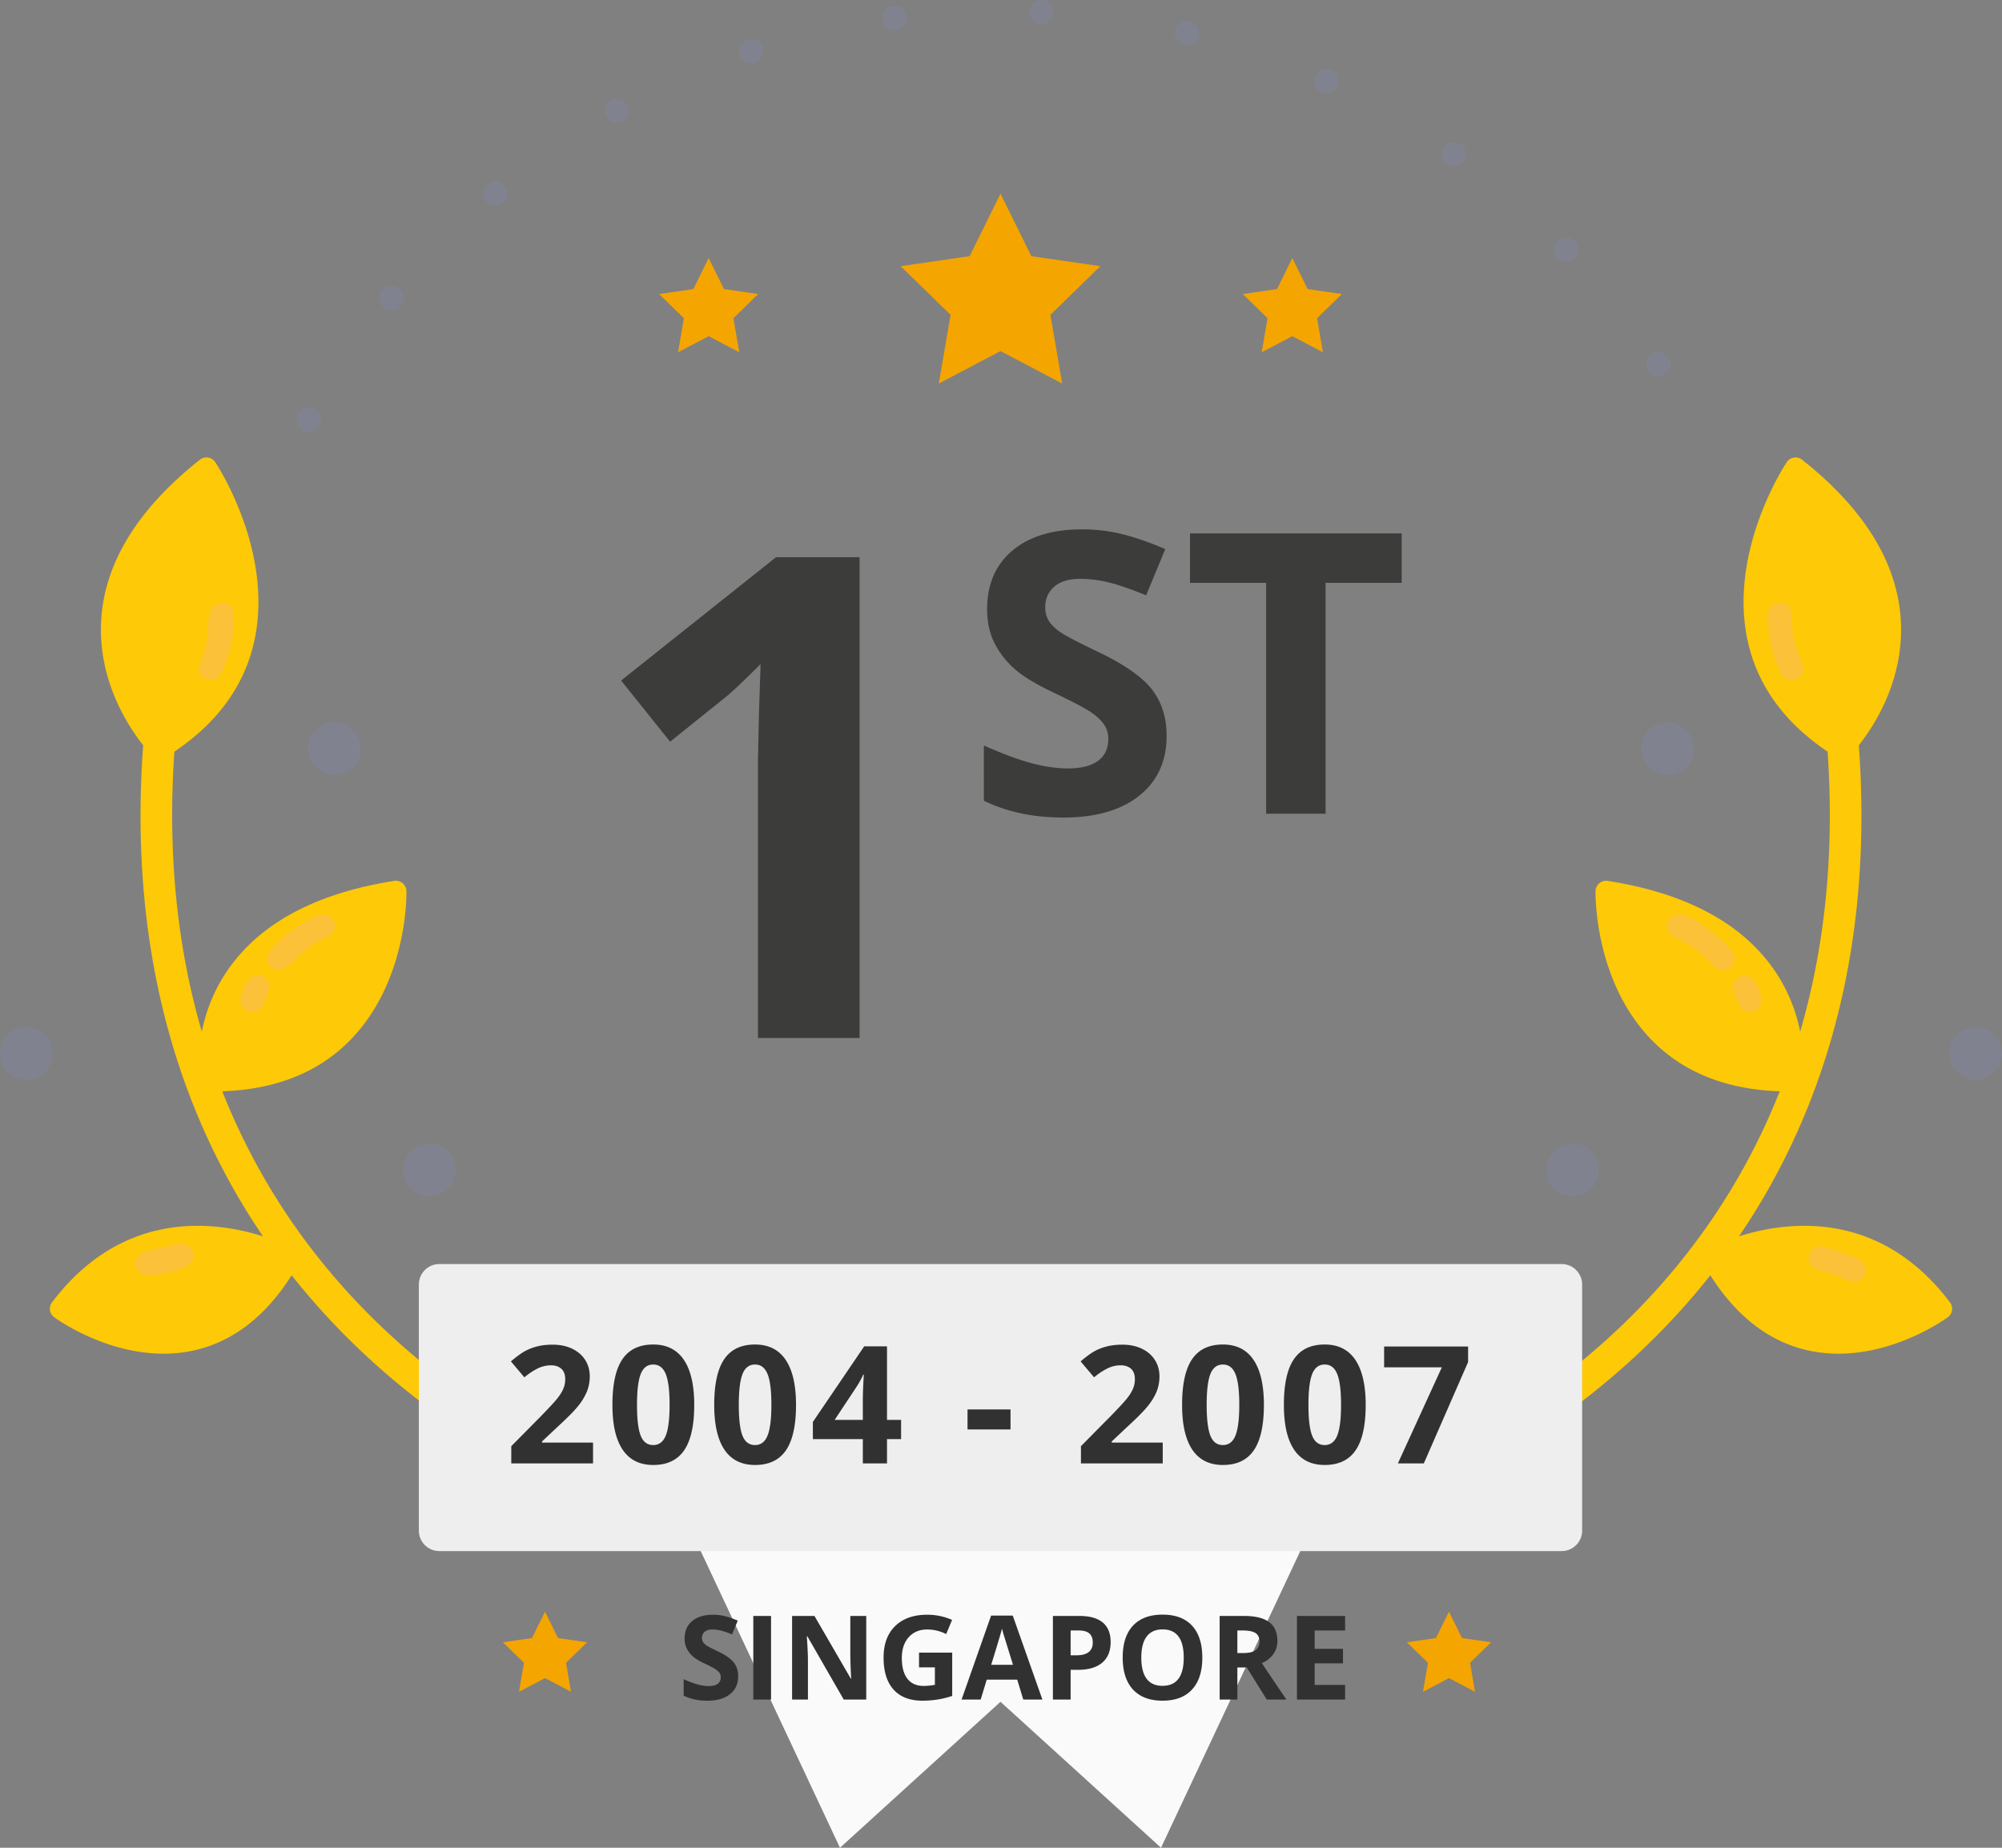
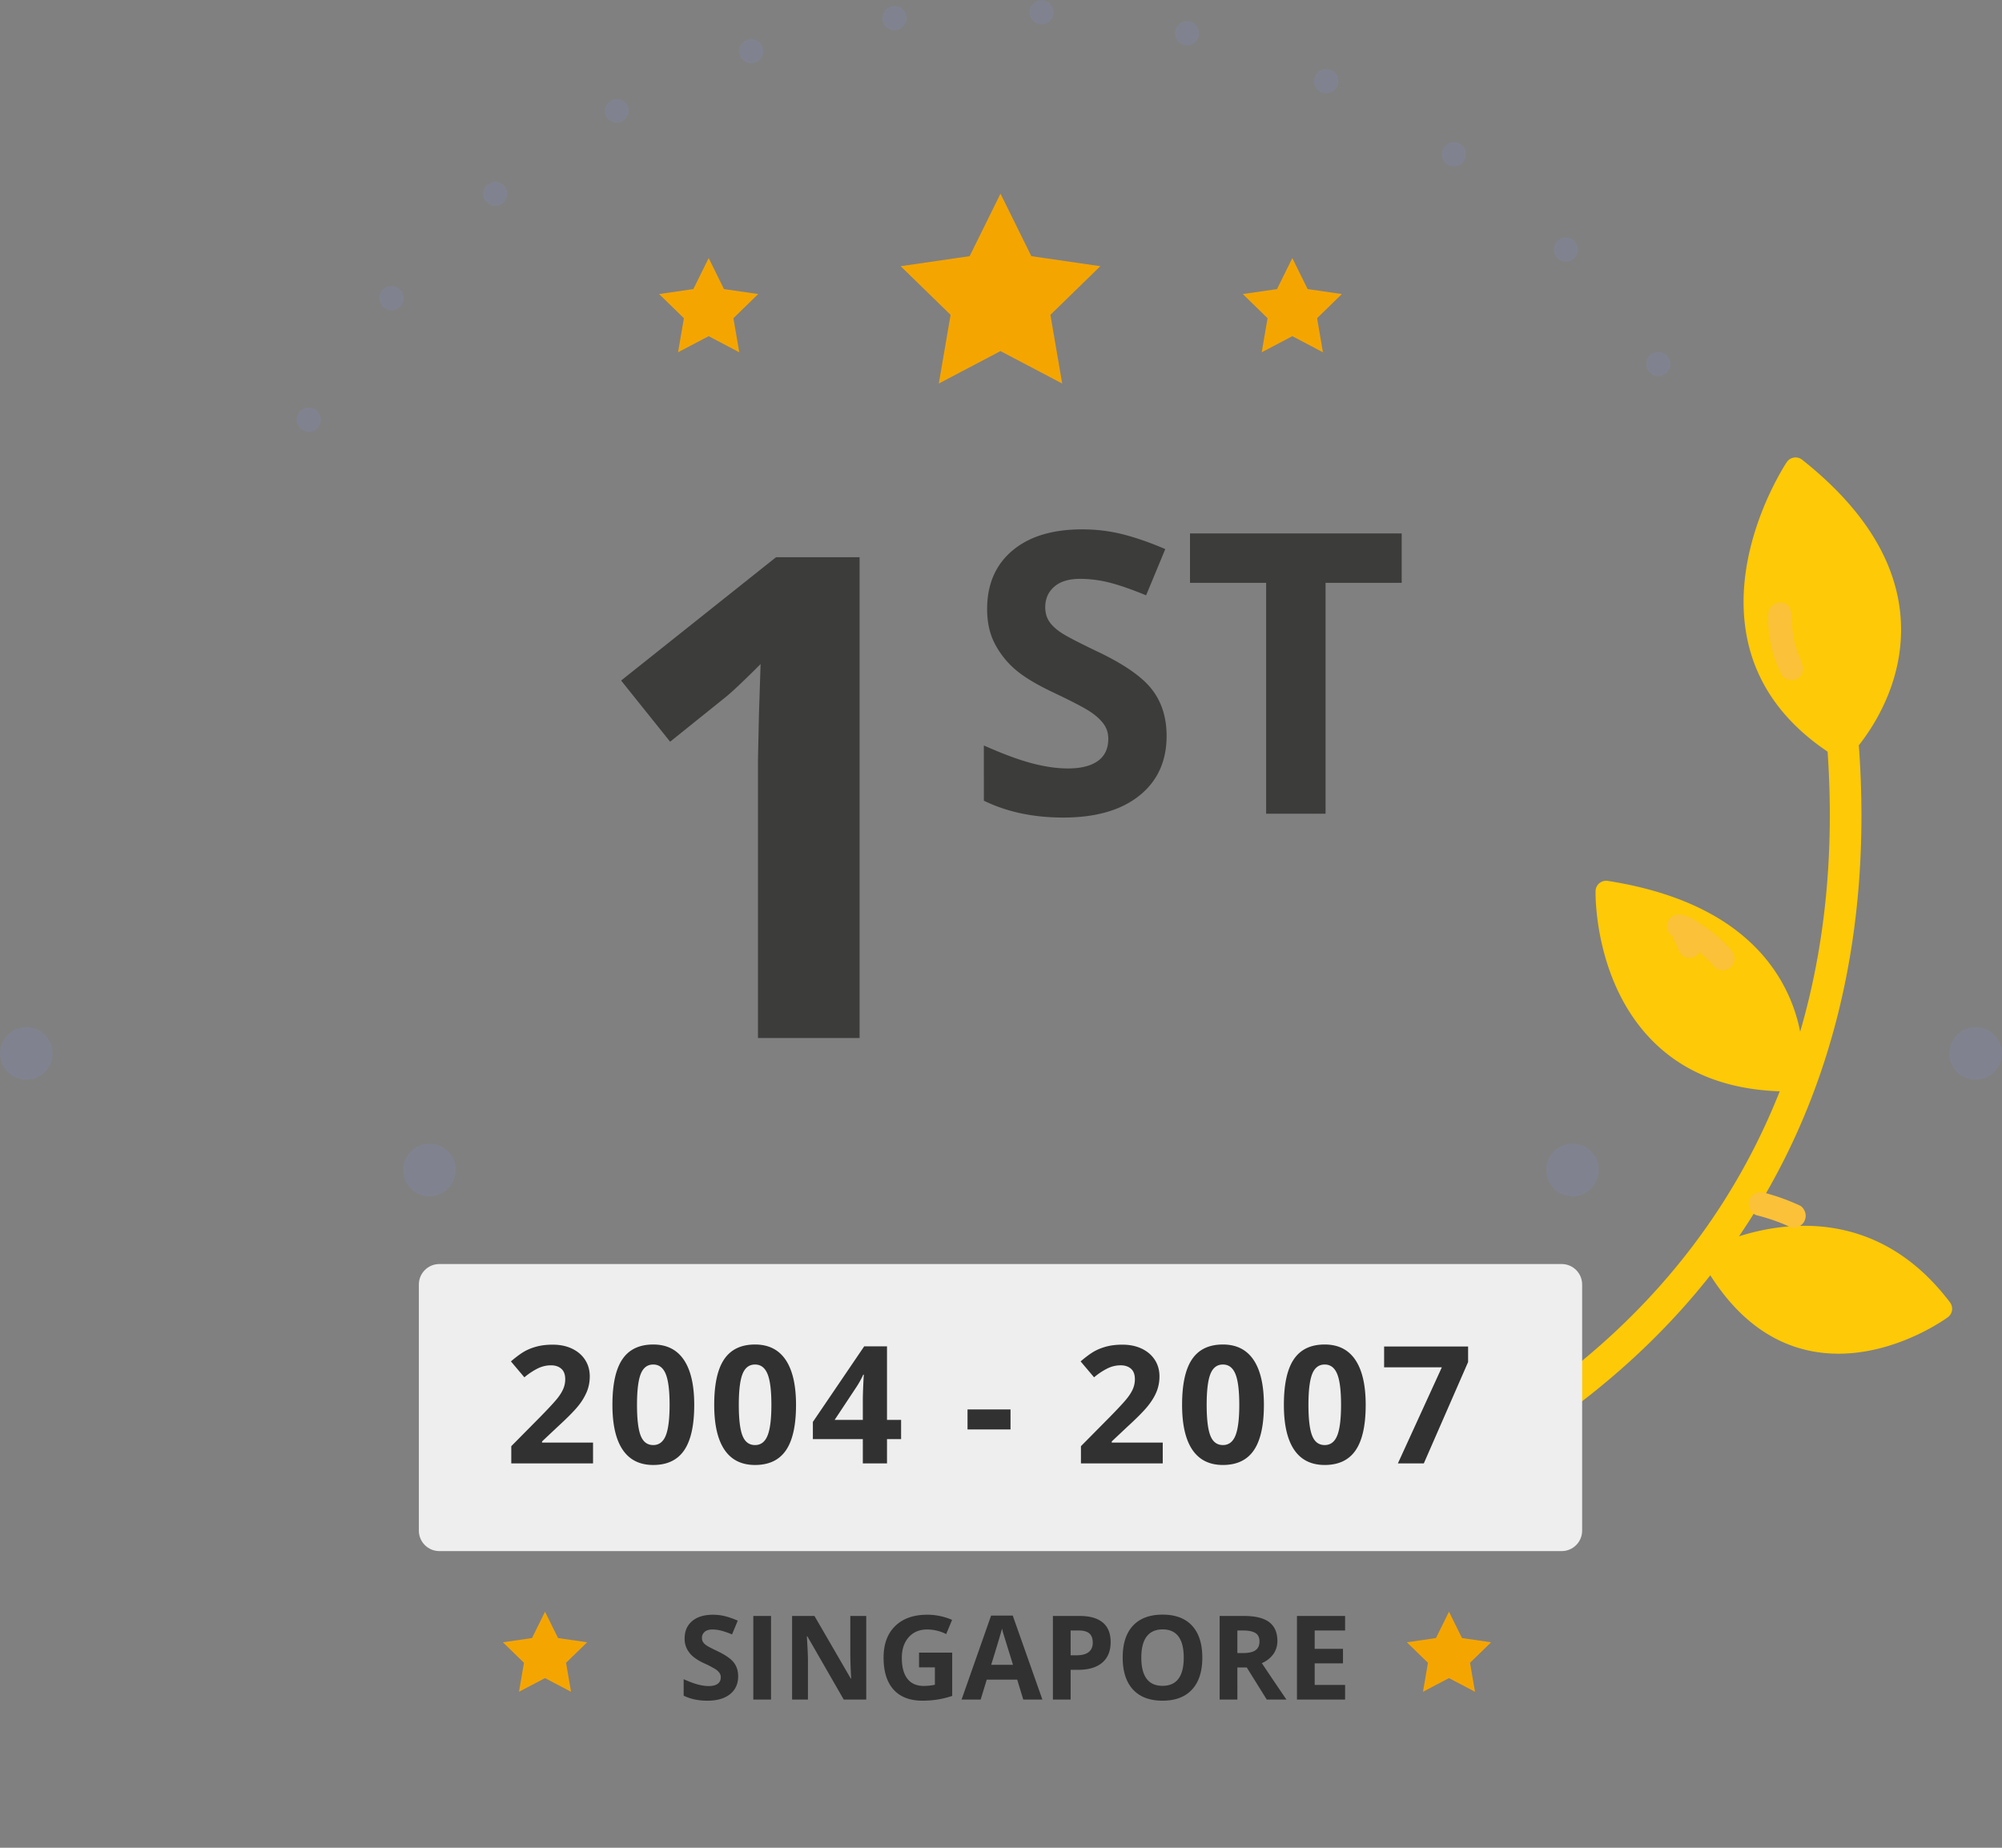
<svg xmlns="http://www.w3.org/2000/svg" width="104" height="96">
  <rect width="100%" height="100%" fill="#808080" stroke="none" />
-   <path fill="#FAFAFA" d="M35.449 78.559 43.635 96l8.339-7.583L60.313 96l8.186-17.441z" />
  <path fill="#FEC906" d="M90.338 64.233c4.798-7.048 6.947-15.702 6.224-25.512.819-1.036 2.365-3.422 2.18-6.512-.177-2.971-1.902-5.772-5.127-8.326a.55.55 0 0 0-.795.126c-.125.188-3.049 4.656-2.029 9.302.507 2.307 1.909 4.233 4.149 5.741.361 5.219-.125 10.094-1.425 14.55a8.536 8.536 0 0 0-1.454-3.358c-1.697-2.349-4.572-3.856-8.544-4.478a.549.549 0 0 0-.631.528c-.004.192-.065 4.728 2.955 7.78 1.64 1.658 3.866 2.532 6.612 2.625-3.167 8.007-9.171 14.477-17.772 18.913a.82.82 0 1 0 .751 1.458c5.515-2.845 10.003-6.491 13.416-10.812 1.37 2.155 3.088 3.477 5.123 3.913.522.112 1.037.16 1.538.16 3.058 0 5.557-1.806 5.678-1.895a.546.546 0 0 0 .112-.77c-3.681-4.867-8.476-4.223-10.961-3.433z" />
-   <circle cx="86.632" cy="38.896" r="1.367" fill="#80838F" />
  <circle cx="81.689" cy="60.786" r="1.367" fill="#80838F" />
  <circle cx="102.633" cy="54.732" r="1.367" fill="#80838F" />
-   <path fill="#FBC139" d="M91.852 31.923a6.592 6.592 0 0 0 .685 3.106c.142.29.577.391.842.221.484-.312.231-.78.067-1.191a5.016 5.016 0 0 1-.36-1.822c-.003-.405-.073-.952-.618-.928a.627.627 0 0 0-.616.614zm-4.95 16.722c.459.198.894.466 1.301.755l-.037-.031c.323.264.625.542.897.86.21.245.657.232.87 0 .239-.261.224-.609 0-.87a6.723 6.723 0 0 0-1.262-1.138c-.39-.271-.988-.715-1.481-.71-.378.003-.69.394-.57.766.045.142.139.307.282.368zm3.128 2.817c.046.197.165.366.235.554.099.265.224.51.53.561.36.06.717-.231.715-.607-.001-.328-.231-.86-.455-1.097-.438-.466-1.163.003-1.025.589zm4.389 14.503c.49.124.97.285 1.437.481l-.147-.062c.099.042.197.085.295.13.154.071.304.109.474.062a.629.629 0 0 0 .368-.283.624.624 0 0 0 .062-.474c-.047-.144-.14-.302-.283-.368a10.903 10.903 0 0 0-1.879-.674c-.311-.079-.682.101-.757.43-.073.321.096.673.43.758z" />
-   <path fill="#FEC906" d="M13.662 64.233c-4.798-7.048-6.947-15.702-6.224-25.512-.819-1.036-2.365-3.422-2.18-6.512.177-2.971 1.902-5.772 5.127-8.326a.55.55 0 0 1 .795.126c.125.188 3.049 4.656 2.029 9.302-.507 2.307-1.909 4.233-4.149 5.741-.361 5.219.125 10.094 1.425 14.55a8.536 8.536 0 0 1 1.454-3.358c1.697-2.349 4.572-3.856 8.544-4.478a.549.549 0 0 1 .631.528c.004.192.065 4.728-2.955 7.78-1.64 1.658-3.866 2.532-6.612 2.625 3.167 8.007 9.171 14.477 17.772 18.913a.82.82 0 1 1-.751 1.458c-5.515-2.845-10.003-6.491-13.416-10.812-1.37 2.155-3.088 3.477-5.123 3.913a7.316 7.316 0 0 1-1.538.16c-3.058 0-5.557-1.806-5.678-1.895a.546.546 0 0 1-.112-.77c3.681-4.867 8.476-4.223 10.961-3.433z" />
-   <circle cx="17.368" cy="38.896" r="1.367" fill="#80838F" />
+   <path fill="#FBC139" d="M91.852 31.923a6.592 6.592 0 0 0 .685 3.106c.142.29.577.391.842.221.484-.312.231-.78.067-1.191a5.016 5.016 0 0 1-.36-1.822c-.003-.405-.073-.952-.618-.928a.627.627 0 0 0-.616.614zm-4.95 16.722c.459.198.894.466 1.301.755l-.037-.031c.323.264.625.542.897.86.21.245.657.232.87 0 .239-.261.224-.609 0-.87a6.723 6.723 0 0 0-1.262-1.138c-.39-.271-.988-.715-1.481-.71-.378.003-.69.394-.57.766.045.142.139.307.282.368zc.046.197.165.366.235.554.099.265.224.51.53.561.36.06.717-.231.715-.607-.001-.328-.231-.86-.455-1.097-.438-.466-1.163.003-1.025.589zm4.389 14.503c.49.124.97.285 1.437.481l-.147-.062c.099.042.197.085.295.13.154.071.304.109.474.062a.629.629 0 0 0 .368-.283.624.624 0 0 0 .062-.474c-.047-.144-.14-.302-.283-.368a10.903 10.903 0 0 0-1.879-.674c-.311-.079-.682.101-.757.43-.073.321.096.673.43.758z" />
  <circle cx="22.31" cy="60.786" r="1.367" fill="#80838F" />
  <circle cx="1.367" cy="54.732" r="1.367" fill="#80838F" />
-   <path fill="#FBC139" d="M10.89 31.917c-.108.44-.057 1.01-.119 1.333-.082.427-.243.82-.375 1.231-.096.3-.093.6.225.768.277.146.691.088.842-.221a6.592 6.592 0 0 0 .685-3.106c-.01-.321-.276-.63-.615-.615-.387.019-.561.277-.643.61zm5.586 15.666a6.694 6.694 0 0 0-2.41 1.776c-.209.244-.257.634 0 .87.467.429 1-.093 1.33-.431.393-.403.817-.739 1.334-.975.136-.062.277-.118.4-.205.285-.201.364-.611.14-.889-.201-.249-.52-.264-.794-.146zm-3.719 3.533c-.21.349-.36.859-.187 1.16.151.262.577.43.843.224.247-.191.339-.474.458-.758.142-.343.193-.764-.181-.978a.633.633 0 0 0-.743.1c-.064.065-.13.152-.19.252zM9.353 64.632c-.586.078-1.166.212-1.733.382a1.13 1.13 0 0 0-.347.15.614.614 0 0 0-.237.603c.151.655 1.04.503 1.514.391.466-.11 1.64-.335 1.505-1.013a.628.628 0 0 0-.702-.513z" />
  <path fill="#F5A500" d="m75.272 87.186-1.351.71.258-1.505-1.094-1.066 1.511-.22.676-1.369.676 1.369 1.511.22-1.093 1.066.258 1.505zM51.974 18.241l-3.205 1.685.612-3.568-2.593-2.528 3.583-.521 1.603-3.247 1.602 3.247 3.584.521-2.593 2.528.612 3.568zm15.16-.775-1.59.837.303-1.771-1.286-1.255 1.778-.258.795-1.611.795 1.611 1.778.258-1.286 1.255.303 1.771zm-30.32 0-1.591.837.304-1.771-1.287-1.255 1.778-.258.796-1.611.795 1.611 1.778.258-1.287 1.255.304 1.771zm-8.501 69.72-1.352.71.258-1.505-1.093-1.066 1.511-.22.676-1.369.676 1.369 1.511.22-1.094 1.066.258 1.505z" />
  <path fill="#80838F" d="M15.734 22.357a.627.627 0 0 1-.246-.853.63.63 0 0 1 1.105.607.637.637 0 0 1-.552.328.628.628 0 0 1-.307-.082zm69.893-3.1a.625.625 0 0 1 .175-.869.625.625 0 0 1 .869.175.624.624 0 0 1-.17.869.622.622 0 0 1-.874-.175zm-65.688-3.285a.627.627 0 1 1 .799-.968.633.633 0 0 1 .088.886.621.621 0 0 1-.887.082zm60.958-2.565v-.005a.624.624 0 0 1 .011-.886.635.635 0 0 1 .891.011h-.005a.626.626 0 0 1-.011.891.634.634 0 0 1-.437.175.617.617 0 0 1-.449-.186zm-55.649-2.931a.632.632 0 0 1 .077-.891.637.637 0 0 1 .886.082.627.627 0 0 1-.082.886h.005a.637.637 0 0 1-.404.147.619.619 0 0 1-.482-.224zm49.919-1.951a.624.624 0 0 1-.153-.875.625.625 0 0 1 .875-.153c.284.197.355.59.153.875a.623.623 0 0 1-.514.268.641.641 0 0 1-.361-.115zM31.481 6.048a.628.628 0 0 1 1.094-.613.634.634 0 0 1-.241.859.625.625 0 0 1-.306.076.624.624 0 0 1-.547-.322zM68.633 4.79a.626.626 0 0 1-.312-.831.63.63 0 0 1 .831-.317.628.628 0 0 1-.262 1.203.613.613 0 0 1-.257-.055zM38.425 2.86a.625.625 0 0 1 .399-.793.627.627 0 0 1 .793.394.632.632 0 0 1-.399.798.627.627 0 0 1-.793-.399zm23.095-.525a.626.626 0 0 1-.465-.754.629.629 0 0 1 .76-.465.63.63 0 0 1-.148 1.241.441.441 0 0 1-.147-.022zM45.845 1.023a.62.62 0 0 1 .536-.705.634.634 0 0 1 .711.541.631.631 0 0 1-.541.705c-.027.005-.06.005-.087.005a.623.623 0 0 1-.619-.546zm8.223.235a.638.638 0 0 1-.596-.662.63.63 0 0 1 1.258.066.63.63 0 0 1-.629.596h-.033z" />
  <path fill="#3C3C3B" d="M44.655 53.929h-5.28V39.474l.051-2.375.085-2.597c-.877.877-1.486 1.452-1.828 1.726l-2.871 2.307-2.546-3.178 8.048-6.407h4.34v24.979zm15.948-15.697c0 1.315-.473 2.351-1.42 3.108-.946.757-2.263 1.136-3.95 1.136-1.554 0-2.929-.292-4.124-.877V38.73c.983.438 1.814.747 2.495.926.681.179 1.303.269 1.868.269.677 0 1.197-.129 1.559-.389.362-.259.543-.644.543-1.156 0-.285-.08-.539-.239-.762-.159-.222-.393-.437-.702-.642-.309-.206-.938-.534-1.888-.986-.89-.418-1.557-.82-2.002-1.205a4.52 4.52 0 0 1-1.066-1.345c-.266-.511-.398-1.109-.398-1.793 0-1.288.437-2.301 1.31-3.038.873-.737 2.08-1.106 3.621-1.106.757 0 1.479.09 2.167.269.687.179 1.406.432 2.157.757l-.996 2.401c-.777-.319-1.419-.541-1.928-.667a6.214 6.214 0 0 0-1.499-.189c-.584 0-1.033.136-1.345.408-.312.272-.468.628-.468 1.066 0 .272.063.51.189.712.126.203.327.398.603.588.275.189.928.53 1.957 1.021 1.361.651 2.294 1.303 2.799 1.957.504.655.757 1.457.757 2.406zm8.258 4.045h-3.088V30.283h-3.955v-2.57h10.997v2.57H68.86v11.994z" />
  <path fill="#EEE" d="M81.126 65.673H22.822c-.587 0-1.063.476-1.063 1.063v12.788c0 .587.476 1.063 1.063 1.063h58.304c.587 0 1.063-.476 1.063-1.063V66.736c0-.587-.476-1.063-1.063-1.063z" />
  <path fill="#313132" d="M30.81 76.03h-4.25v-.894l1.526-1.543c.452-.463.747-.784.886-.963.139-.179.238-.344.299-.497s.091-.311.091-.474c0-.244-.067-.426-.202-.545-.135-.119-.314-.179-.539-.179-.236 0-.464.054-.686.162a3.541 3.541 0 0 0-.695.462l-.699-.828c.299-.255.548-.435.744-.541.197-.105.412-.186.645-.243.233-.057.494-.085.782-.085.38 0 .715.069 1.006.208.291.139.517.333.678.582.161.25.241.535.241.857 0 .28-.049.543-.148.788a3.05 3.05 0 0 1-.457.755c-.207.258-.571.625-1.092 1.102l-.782.736v.058h2.649v1.082zm5.254-3.04c0 1.062-.174 1.848-.522 2.358s-.884.765-1.607.765c-.701 0-1.23-.263-1.587-.79-.356-.527-.534-1.304-.534-2.333 0-1.073.173-1.864.52-2.373.347-.509.88-.763 1.601-.763.701 0 1.232.266 1.591.798.359.533.538 1.313.538 2.338zm-2.973 0c0 .746.064 1.28.193 1.603.129.323.346.485.651.485.299 0 .516-.164.649-.491s.2-.859.2-1.597c0-.746-.067-1.282-.202-1.608-.135-.326-.35-.488-.647-.488-.302 0-.518.163-.649.488-.13.327-.195.863-.195 1.608zm8.261 0c0 1.062-.174 1.848-.522 2.358s-.884.765-1.607.765c-.701 0-1.23-.263-1.587-.79-.356-.527-.534-1.304-.534-2.333 0-1.073.173-1.864.52-2.373.347-.509.88-.763 1.601-.763.701 0 1.232.266 1.591.798.358.533.538 1.313.538 2.338zm-2.973 0c0 .746.064 1.28.193 1.603.129.323.346.485.651.485.299 0 .516-.164.649-.491s.2-.859.2-1.597c0-.746-.067-1.282-.202-1.608-.135-.326-.35-.488-.647-.488-.302 0-.518.163-.649.488-.13.327-.195.863-.195 1.608zm8.431 1.78h-.732v1.26h-1.256v-1.26h-2.595v-.894l2.666-3.926h1.185v3.822h.732v.998zm-1.988-.998v-1.031c0-.172.007-.421.021-.749s.025-.517.033-.57h-.033a4.695 4.695 0 0 1-.37.665l-1.115 1.684h1.464zm5.439.495v-1.04h2.233v1.04h-2.233zm10.142 1.763h-4.25v-.894l1.526-1.543c.452-.463.747-.784.886-.963.139-.179.238-.344.299-.497.061-.152.091-.311.091-.474 0-.244-.067-.426-.201-.545-.135-.119-.314-.179-.539-.179-.236 0-.465.054-.686.162a3.479 3.479 0 0 0-.694.462l-.699-.828c.299-.255.547-.435.744-.541.197-.105.412-.186.644-.243.233-.057.494-.085.782-.085.38 0 .715.069 1.007.208.291.139.517.333.678.582s.241.535.241.857c0 .28-.049.543-.147.788-.099.246-.251.497-.458.755s-.57.625-1.092 1.102l-.782.736v.058h2.649v1.082zm5.254-3.04c0 1.062-.174 1.848-.522 2.358-.348.51-.884.765-1.607.765-.701 0-1.23-.263-1.587-.79-.356-.527-.534-1.304-.534-2.333 0-1.073.173-1.864.52-2.373.346-.509.88-.763 1.601-.763.701 0 1.232.266 1.591.798.359.533.538 1.313.538 2.338zm-2.973 0c0 .746.065 1.28.194 1.603.129.323.346.485.651.485.299 0 .516-.164.649-.491s.2-.859.2-1.597c0-.746-.067-1.282-.202-1.608-.135-.326-.35-.488-.647-.488-.302 0-.518.163-.649.488-.131.327-.196.863-.196 1.608zm8.261 0c0 1.062-.174 1.848-.522 2.358-.348.51-.884.765-1.607.765-.701 0-1.23-.263-1.587-.79-.356-.527-.534-1.304-.534-2.333 0-1.073.173-1.864.52-2.373.346-.509.88-.763 1.601-.763.701 0 1.232.266 1.591.798.358.533.538 1.313.538 2.338zm-2.974 0c0 .746.065 1.28.194 1.603.129.323.346.485.651.485.299 0 .516-.164.649-.491s.2-.859.2-1.597c0-.746-.067-1.282-.202-1.608-.135-.326-.35-.488-.647-.488-.302 0-.518.163-.649.488-.13.327-.196.863-.196 1.608zm4.647 3.04 2.283-4.991h-2.999v-1.081h4.363v.807l-2.3 5.265h-1.347zM38.346 87.094c0 .392-.141.701-.423.927-.282.226-.675.339-1.178.339-.463 0-.873-.087-1.23-.261v-.856c.293.131.541.223.744.276.203.054.389.08.557.08.202 0 .357-.038.465-.116.108-.077.162-.192.162-.345a.383.383 0 0 0-.071-.227.828.828 0 0 0-.21-.192 5.352 5.352 0 0 0-.563-.294 2.628 2.628 0 0 1-.597-.359 1.353 1.353 0 0 1-.318-.401 1.144 1.144 0 0 1-.119-.535c0-.384.13-.686.391-.906.26-.22.62-.33 1.08-.33.226 0 .441.027.646.08.205.053.419.129.643.226l-.297.716a4.4 4.4 0 0 0-.575-.199 1.837 1.837 0 0 0-.447-.056c-.174 0-.308.04-.401.122a.402.402 0 0 0-.14.318c0 .081.019.152.057.212.038.06.097.119.179.175.082.057.277.158.584.305.406.194.684.389.835.584.151.195.226.434.226.717zm.787 1.206v-4.343h.921V88.3h-.921zm5.867 0h-1.17l-1.889-3.285h-.027c.038.58.057.994.057 1.242V88.3h-.823v-4.343h1.162l1.886 3.253h.021a26.04 26.04 0 0 1-.045-1.197v-2.056H45V88.3zm2.742-2.439h1.723v2.251a4.895 4.895 0 0 1-.789.192 5.225 5.225 0 0 1-.756.055c-.655 0-1.156-.192-1.502-.578-.346-.385-.518-.938-.518-1.659 0-.701.201-1.248.602-1.64.401-.392.957-.589 1.668-.589.446 0 .875.09 1.289.268l-.306.737a2.193 2.193 0 0 0-.989-.238c-.398 0-.717.133-.957.401s-.359.627-.359 1.078c0 .471.097.832.29 1.08.193.248.474.373.842.373.192 0 .387-.02.585-.059v-.906h-.823v-.766zm5.415 2.439-.315-1.034h-1.583l-.315 1.034h-.992l1.533-4.361h1.126L54.15 88.3h-.993zm-.534-1.806-.492-1.589a4.195 4.195 0 0 1-.078-.291c-.065.253-.253.88-.562 1.88h1.132zm5.073-1.183c0 .467-.146.825-.438 1.073-.292.247-.708.371-1.246.371h-.395V88.3h-.921v-4.343h1.387c.527 0 .927.113 1.202.34.274.227.411.565.411 1.014zm-2.079.69h.303c.283 0 .495-.056.636-.168.141-.112.211-.275.211-.489 0-.215-.059-.375-.177-.478-.118-.103-.303-.154-.554-.154h-.419v1.289zm6.841.122c0 .718-.178 1.271-.535 1.657-.356.387-.867.579-1.533.579s-1.176-.193-1.533-.579c-.356-.386-.535-.94-.535-1.664 0-.722.179-1.275.536-1.656.357-.381.87-.572 1.537-.572s1.178.192 1.532.576c.354.385.531.938.531 1.659zm-3.169 0c0 .485.092.85.276 1.096.184.246.459.368.826.368.735 0 1.102-.488 1.102-1.464 0-.978-.366-1.468-1.096-1.468-.366 0-.642.124-.829.37-.186.246-.279.612-.279 1.098zm4.99.51V88.3h-.921v-4.343h1.265c.59 0 1.027.108 1.31.322.283.215.425.541.425.979 0 .255-.071.483-.211.682a1.396 1.396 0 0 1-.597.468 186.78 186.78 0 0 0 1.277 1.892h-1.022l-1.037-1.666h-.489zm0-.748h.297c.291 0 .506-.049.644-.146s.208-.25.208-.457c0-.206-.071-.353-.212-.44-.142-.087-.361-.131-.658-.131h-.279v1.174zm5.597 2.415h-2.501v-4.343h2.501v.755h-1.58v.953h1.47v.755h-1.47v1.12h1.58v.76z" />
</svg>